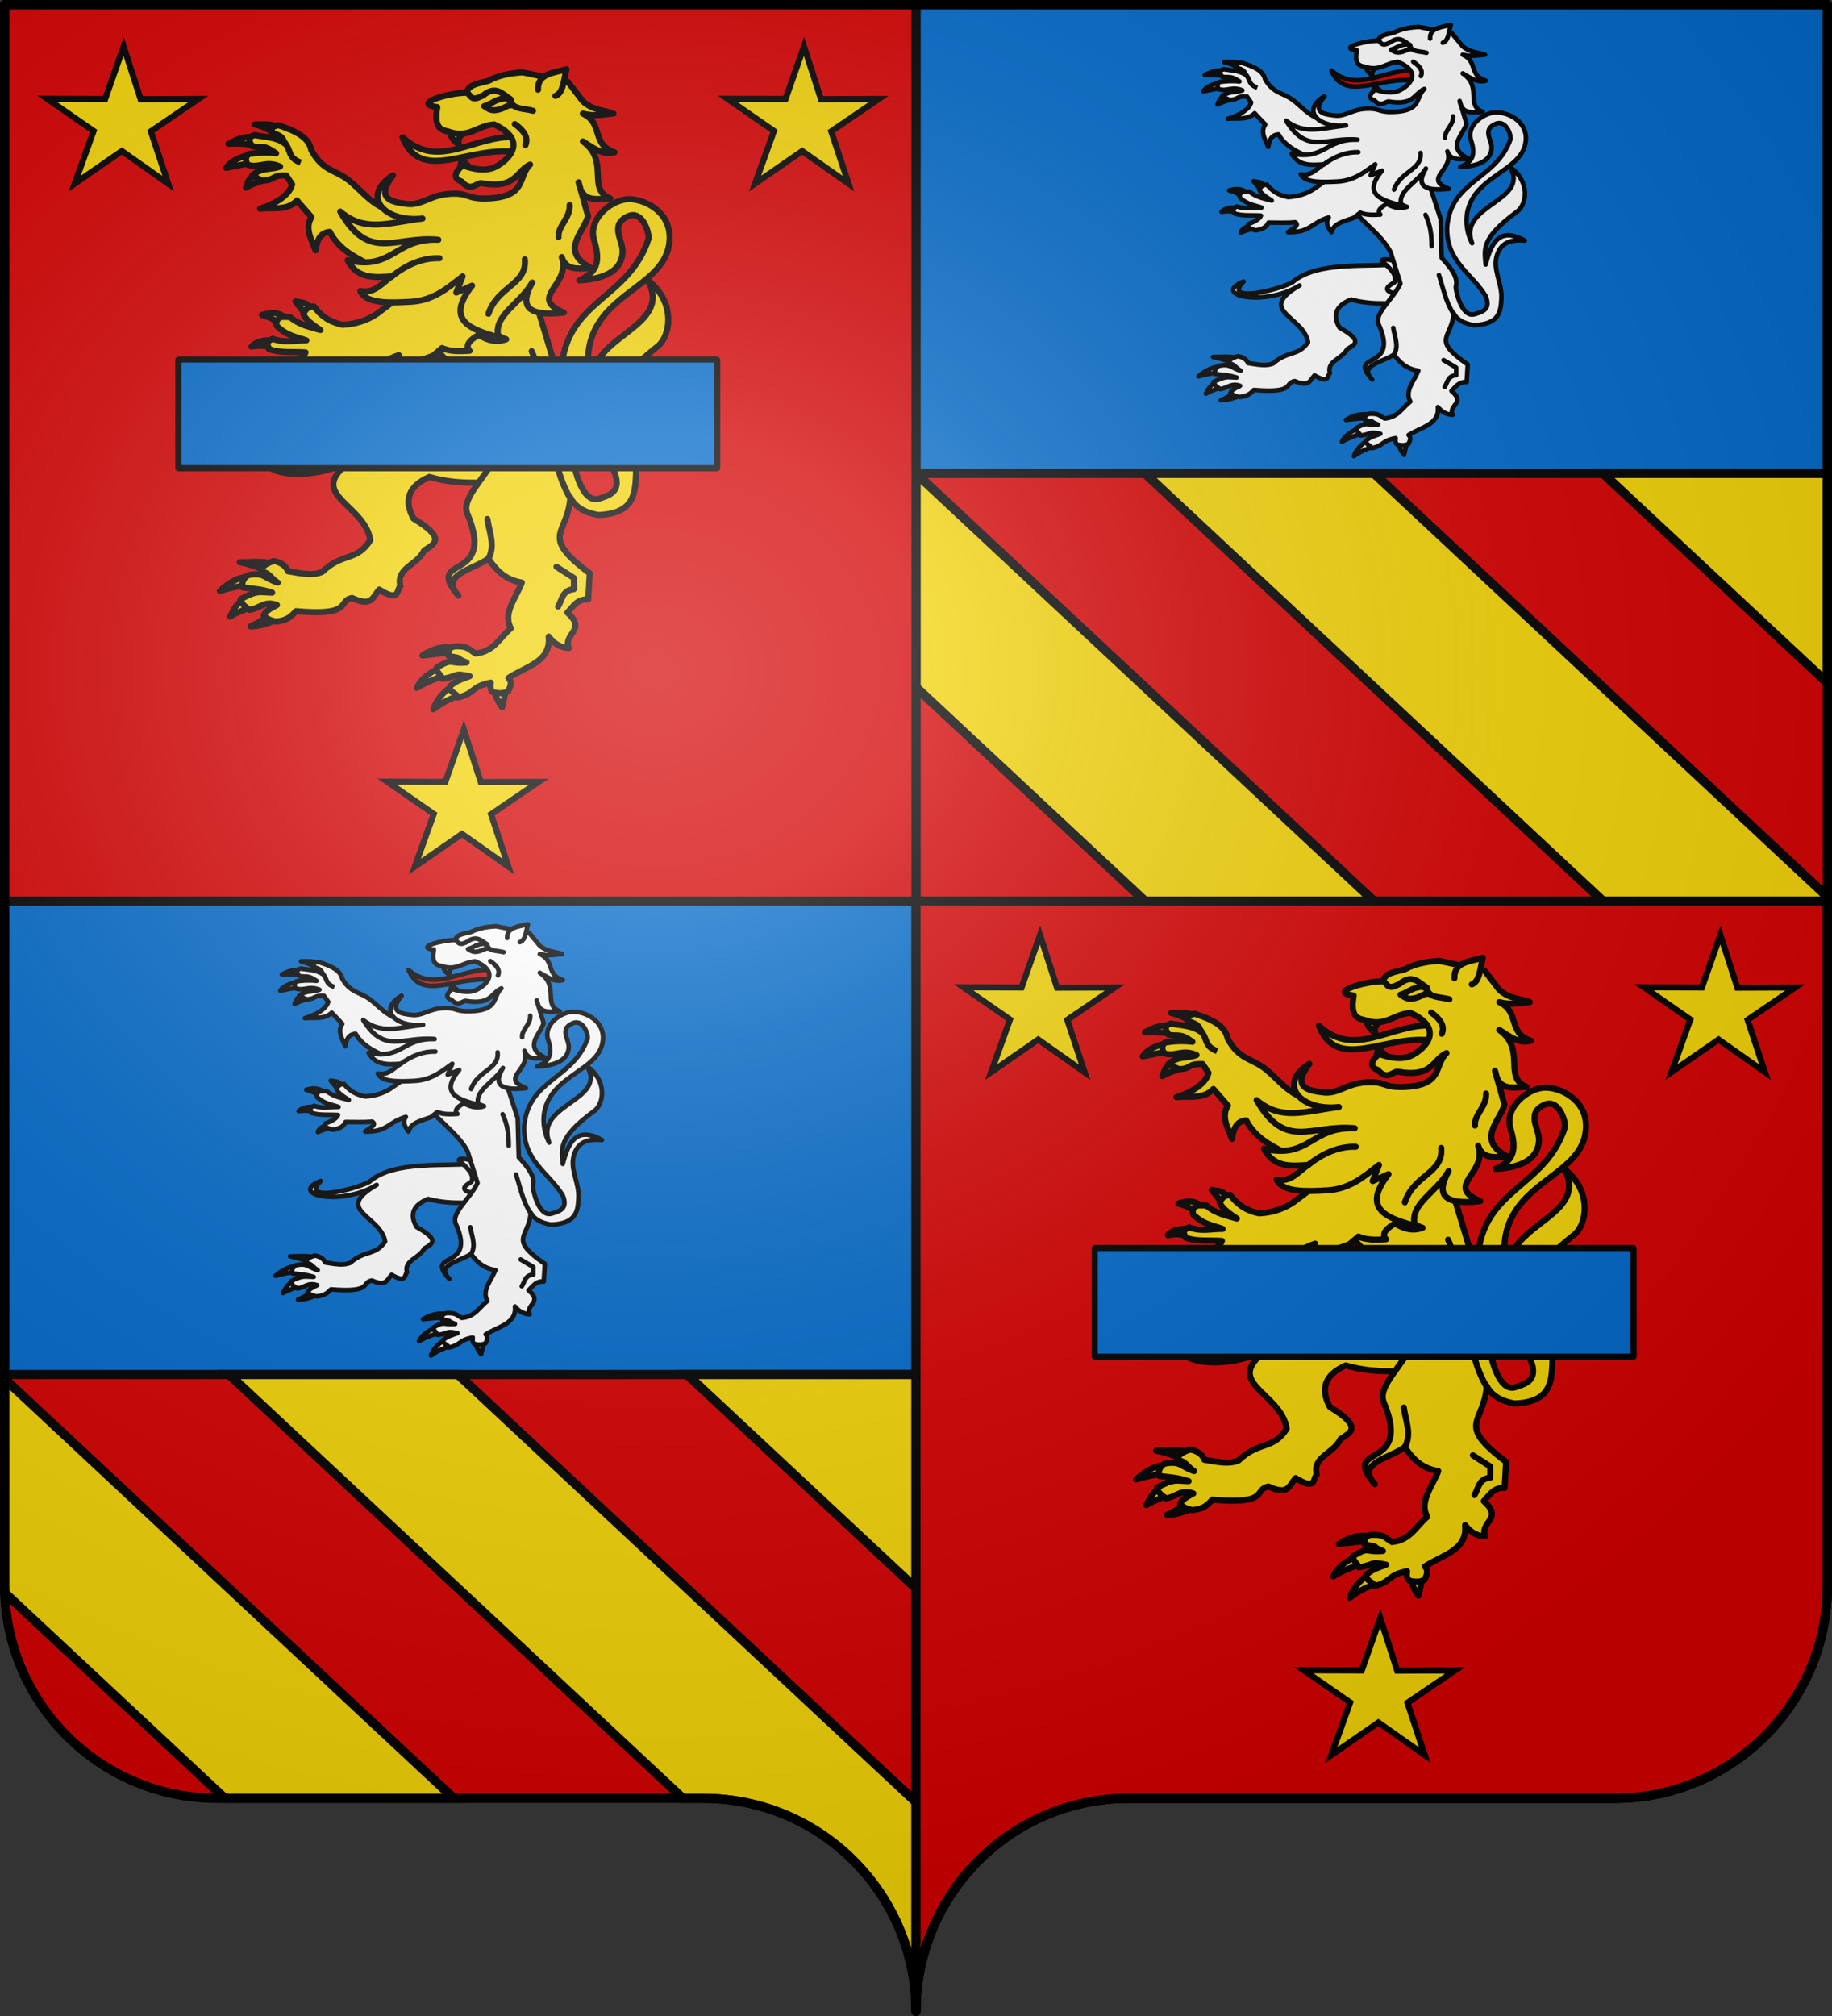
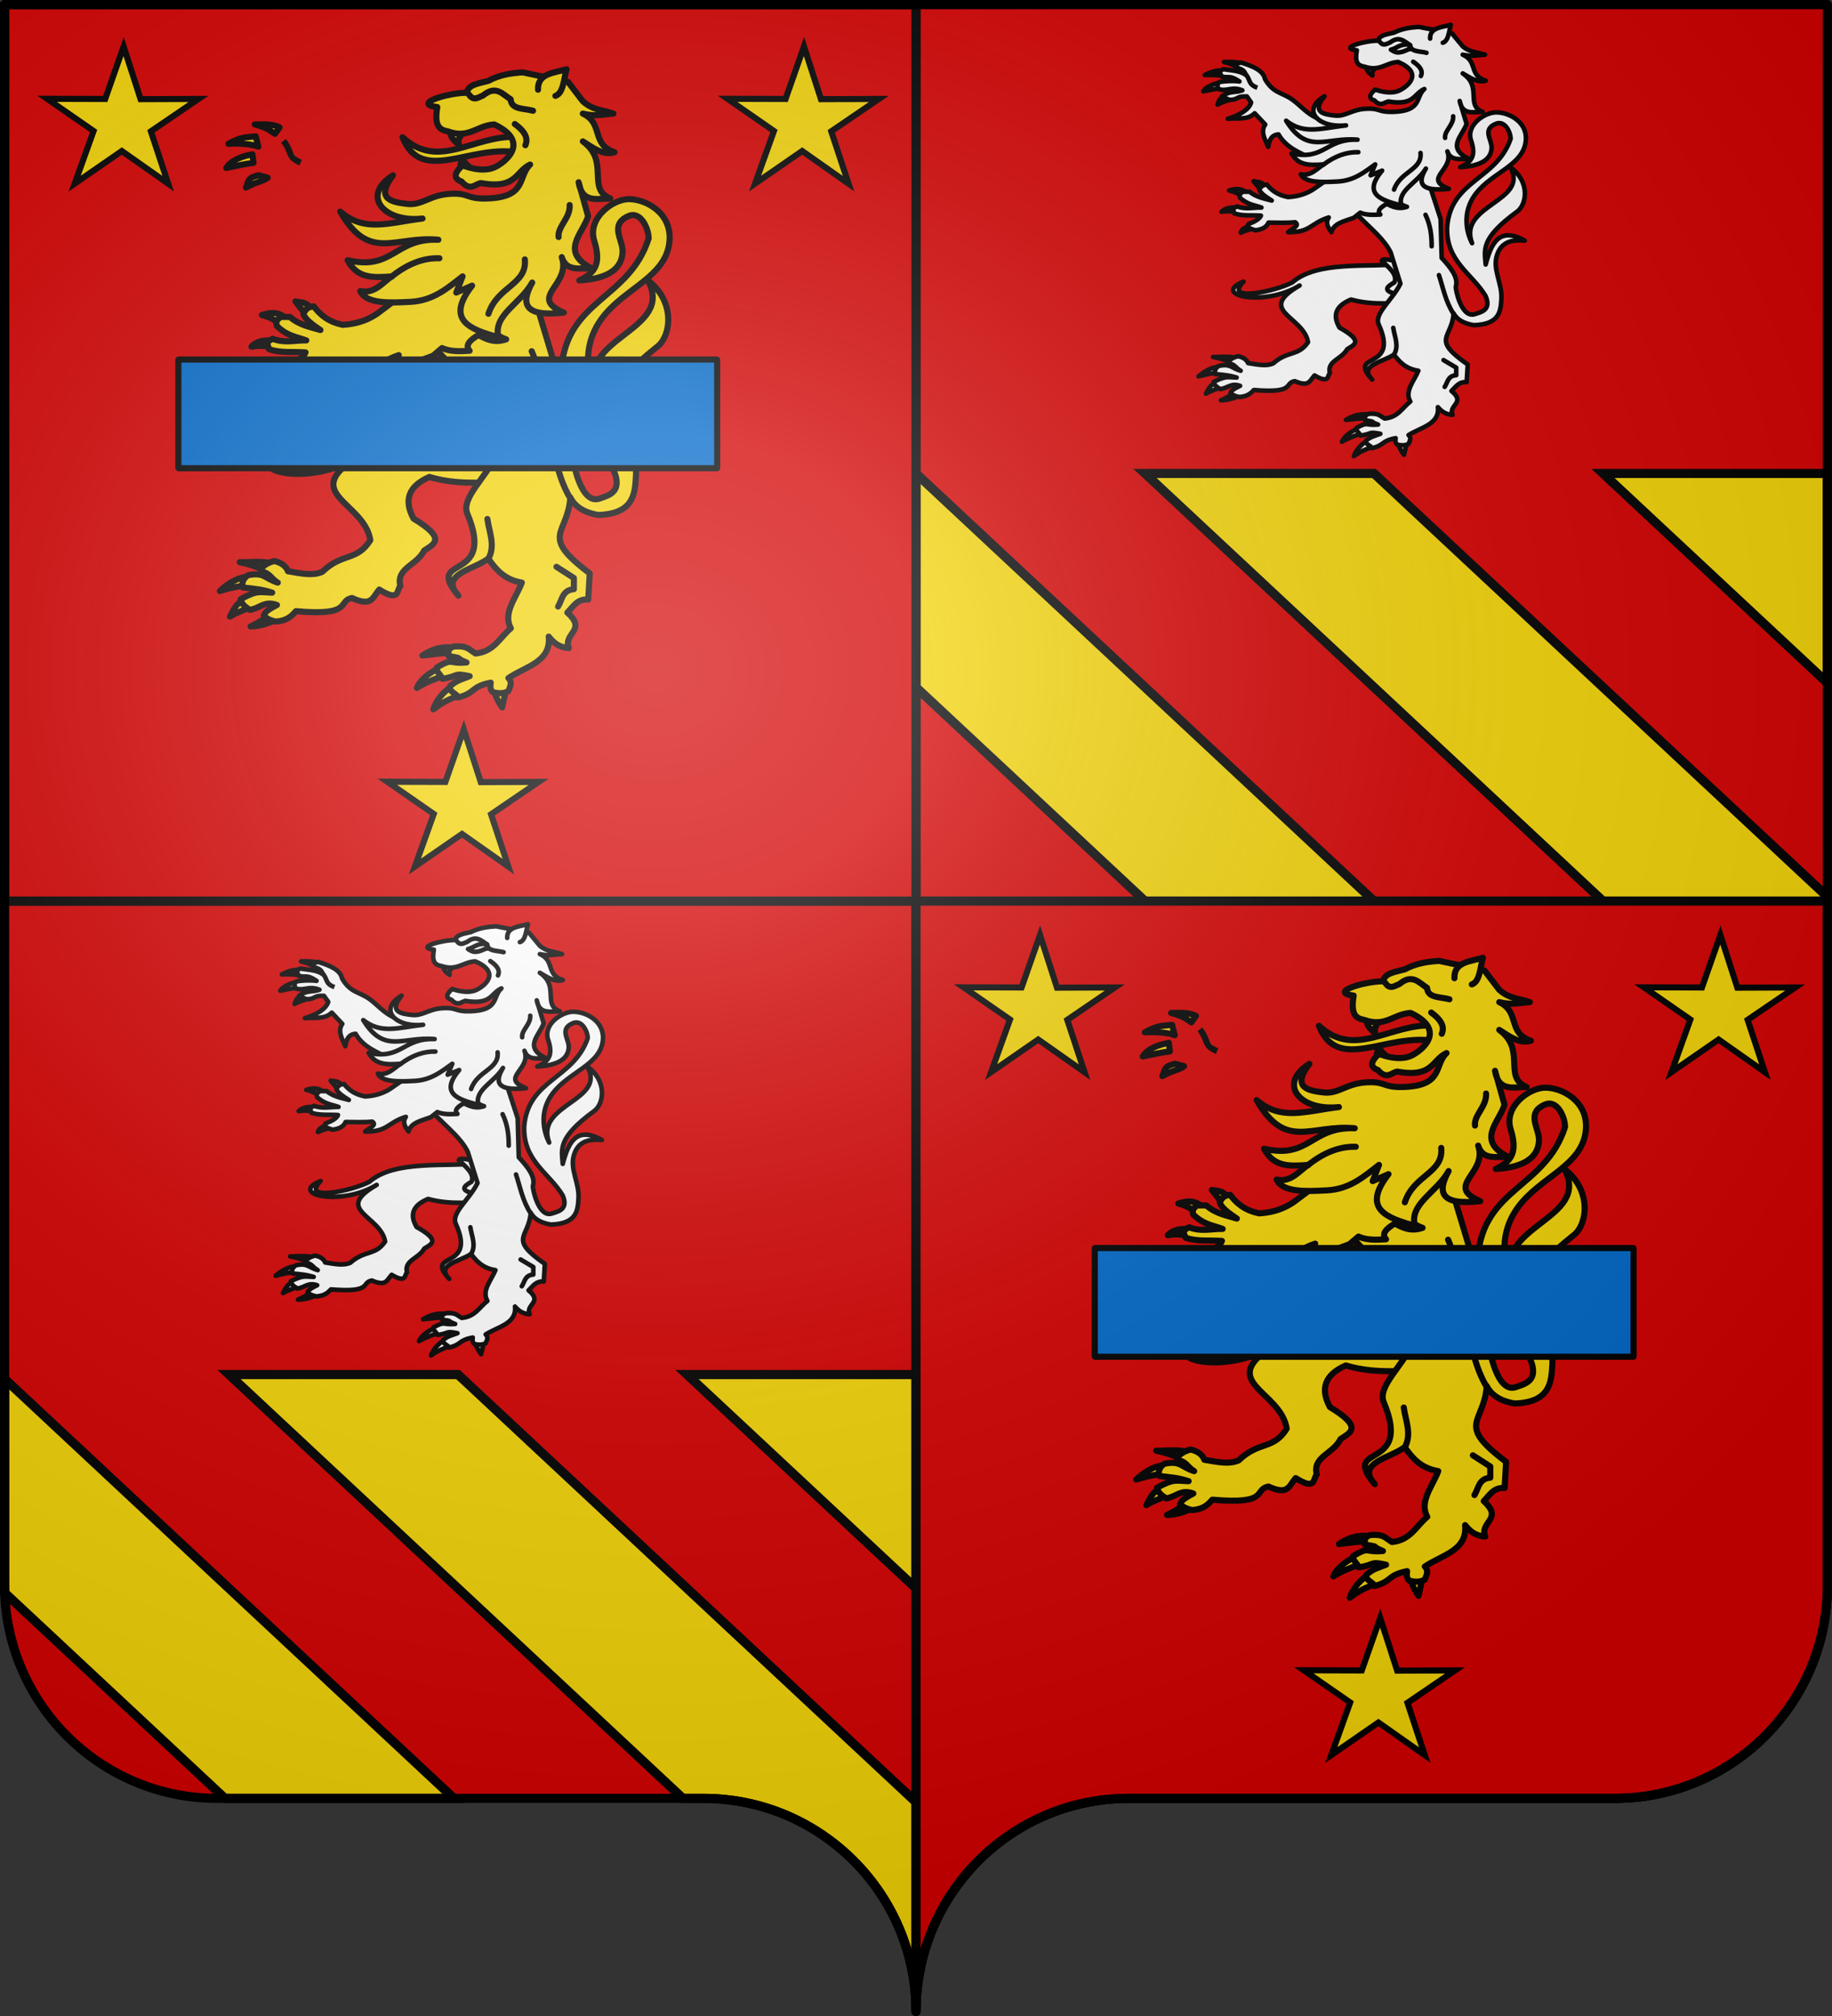
<svg xmlns="http://www.w3.org/2000/svg" xmlns:xlink="http://www.w3.org/1999/xlink" width="600" height="660" version="1.0">
  <rect width="100%" height="100%" fill="#333333" stroke="none" />
  <defs>
    <radialGradient xlink:href="#a" id="e" cx="285.186" cy="200.448" r="300" fx="285.186" fy="200.448" gradientTransform="matrix(1.551 0 0 1.35 -227.894 -51.264)" gradientUnits="userSpaceOnUse" />
    <linearGradient id="a">
      <stop offset="0" style="stop-color:#fff;stop-opacity:.314" />
      <stop offset=".19" style="stop-color:#fff;stop-opacity:.251" />
      <stop offset=".6" style="stop-color:#6b6b6b;stop-opacity:.125" />
      <stop offset="1" style="stop-color:#000;stop-opacity:.125" />
    </linearGradient>
  </defs>
  <g style="opacity:1;display:inline">
    <path d="M300 658.5c0-38.504 31.203-69.754 69.65-69.754h159.2c38.447 0 69.65-31.25 69.65-69.753V1.5H1.5v517.493c0 38.504 31.203 69.753 69.65 69.753h159.2c38.447 0 69.65 31.25 69.65 69.754" style="fill:#d40000;fill-opacity:1;fill-rule:nonzero;stroke:none;stroke-width:5;stroke-linecap:round;stroke-linejoin:round;stroke-miterlimit:4;stroke-dashoffset:0;stroke-opacity:1" />
    <path d="M1.5 1.5V295h298.281a.23.23 0 0 0 .219-.219V1.5zM300.281 295a.286.286 0 0 0-.281.281V658.5c0-38.504 31.21-69.75 69.656-69.75h159.188c38.447 0 69.656-31.246 69.656-69.75V295z" style="opacity:1;fill:#d40000;fill-opacity:1;fill-rule:evenodd;stroke:#000;stroke-width:3;stroke-linecap:round;stroke-linejoin:round;stroke-miterlimit:4;stroke-dasharray:none;stroke-dashoffset:0;stroke-opacity:1" />
-     <path d="M300 1.5V155h298.5V1.5zM1.5 295v155H300V295z" style="opacity:1;fill:#0169c9;fill-opacity:1;fill-rule:evenodd;stroke:#000;stroke-width:3;stroke-linecap:round;stroke-linejoin:round;stroke-miterlimit:4;stroke-dasharray:none;stroke-dashoffset:0;stroke-opacity:1" />
    <path d="M300 155v70l75 70h75zm75 0 150 140h73.5v-1.406L450 155zm150 0 73.5 68.594V155zM75 450l148.656 138.75h6.688c38.447 0 69.656 31.246 69.656 69.75V590L150 450zm150 0 75 70v-69.219c0-.212.08-.424.219-.562L300 450zM1.5 451.406V519c0 .827.034 1.65.063 2.469l72.093 67.281h75z" style="fill:#f2d207;fill-rule:evenodd;stroke:#000;stroke-width:3;stroke-linecap:butt;stroke-linejoin:miter;stroke-miterlimit:4;stroke-dasharray:none;stroke-opacity:1" />
    <path d="M1.5 1.5V295h298.281a.23.23 0 0 0 .219-.219V1.5zM300.281 295a.286.286 0 0 0-.281.281V658.5c0-38.504 31.21-69.75 69.656-69.75h159.188c38.447 0 69.656-31.246 69.656-69.75V295z" style="opacity:1;fill:#d40000;fill-opacity:1;fill-rule:evenodd;stroke:#000;stroke-width:3;stroke-linecap:round;stroke-linejoin:round;stroke-miterlimit:4;stroke-dasharray:none;stroke-dashoffset:0;stroke-opacity:1" />
  </g>
  <g style="display:inline">
    <g id="d">
      <path d="M150.47 56.517c.337-1.51.097-2.597 1.036-4.546.972 2.09 2.938 3.092 4.49 4.546" style="fill:#f2d207;fill-rule:evenodd;stroke:#000;stroke-width:2;stroke-linecap:round;stroke-linejoin:round;stroke-miterlimit:4;stroke-dasharray:none;stroke-opacity:1" />
      <path d="M168.956 44.838c-13.875-.575-25.3 11.026-37.131.089 6.13 15.462 21.695 2.526 37.497 4.91z" style="fill:#f2d207;fill-rule:evenodd;stroke:#000;stroke-width:2;stroke-linecap:round;stroke-linejoin:round;stroke-miterlimit:4;stroke-dasharray:none;stroke-opacity:1" />
      <path d="M147.36 42.627c.02 1.908 1.075 3.438 2.937 4.672-.712-2.467 1.498-3.652 2.936-5.177M88.112 200.969c-1.301 1.739-4.053 3.2-6.037 4.108 3.76-.006 7.087-1.558 9.492-2.72zM79.738 196.363c-2.78 1.45-3.49 3.952-4.422 5.516 2.366-1.512 4.266-1.927 6.666-3.162zM81.785 188.754c-4.26.168-7.383 2.54-9.8 4.73 3.55-1.054 6.645-1.78 9.973-1.854 2.308-.928-.289-2.6-.173-2.876M90.012 184.806c-3.763-1.39-7.498-.678-11.486-.757 4.2.86 7.477 2.26 10.536 3.788z" style="fill:#f2d207;fill-rule:evenodd;stroke:#000;stroke-width:2;stroke-linecap:round;stroke-linejoin:round;stroke-miterlimit:4;stroke-dasharray:none;stroke-opacity:1" />
      <path d="M164.46 138.844c-16.174 1.768-38.987-1.687-50.265 8.965-7.196 4.188-31.327 10.015-21.937-.378-14.897 6.499 9.229 12.556 25.22 1.894-19.834 12.332 1.867 14.905 3.8 27.526-4.427 7.019-9.08 3.955-15.72 10.354-2.99 1.309-6.18.699-11.242-.181-.763-1.988-2.583-2.938-4.551-3.357-2.067.554-4.478 1.849-4.244 3.412 3.083.628 2.977 2.13 5.441 3.662-4.45-1.426-4.4-3.488-9.699-2.432-2.106 1.319-2.026 3.183-1.716 4.019 4.457.53 5.979.556 9.602 1.696-4.166-.076-4.67-.963-10.345 2.15.416 1.705 1.361 2.395 3.022 3.494 3.371-.552 4.781-3.104 8.877-1.604-3.97 2.062-3.888 2.642-4.318 3.41.71.898 1.96 1.598 3.973 2.02 3.66-.276 5.161-1.813 6.564-3.41 19 1.685 13.369-3.32 18.381-4.31 6.493 3.013 6.675-.172 8.91-2.76 6.815 4.277 5.608.11 6.91-1.137-1.449-5.952 5.328-6.676 7.773-11.616 3.127-2.126 7.656-3.802-3.455-10.48-3.288-6.047-1.662-10.622 5.182-13.638 10.998 3.24 19.923 1.179 29.884 1.768z" style="fill:#f2d207;fill-rule:evenodd;stroke:#000;stroke-width:2;stroke-linecap:round;stroke-linejoin:round;stroke-miterlimit:4;stroke-dasharray:none;stroke-opacity:1" />
      <path d="M154.442 137.329c3.413 3.393 7.195 6.761 5.7 10.48-3.807 2.313-5.92 4.54 3.455 6.188l3.973-8.46-7.082-8.082c-4.285-1.148-5.898-.994-6.046-.126M148.224 211.954c-4.021-.344-6.772.65-9.88 2.644 4.67-.452 6.55-.977 9.707-.67zM143.541 218.847c-2.729 1.331-5.877 3.55-7.015 6.377 2.802-1.783 5.664-2.833 8.243-3.8zM147.533 224.96c-2.689 1.937-4.743 4.481-5.614 7.26 2.84-2.214 5.313-3.411 8.378-4.482zM161.956 226.222c.208 1.558 1.376 3.81 2.505 5.367l1.209-5.556z" style="fill:#f2d207;fill-rule:evenodd;stroke:#000;stroke-width:2;stroke-linecap:round;stroke-linejoin:round;stroke-miterlimit:4;stroke-dasharray:none;stroke-opacity:1" />
      <path d="M131.58 93.41c4.503 20.27 21.15 27.296 26.871 39.82l4.398 15.18c-3.575 7.992-11.975 14.575-9.772 19.82 9.618 22.904-14.582 13.086-2.931 26.786-6.376-7.044 5.117-8.52 9.771-12.143 2.509 3.585 5.311 6.924 10.993 7.858-1.884 4.985-6.318 9.97-3.605 14.956-3.585 3.008-5.488 7.656-11.54 8.258-2.334-1.373-2.504-2.577-7.076-2.314-2.498.91-1.618 2.219-1.822 3.13 5.873 1.035 1.205.233 5.926 2.124-6.247.55-4.082-1.653-9.724 1.62-.411 1.388 1.584 2.673 1.818 3.731 5.68-.885 3.294-2.071 8.933-.865-3.135 1.254-3.876 1.207-6.399 3.206-.653 1.953 2.486 2.587 2.57 3.77 5.793-1.403 4.1-3.55 10.718-4.864-.128 1.113-.28 2.23.722 3.135 1.724.388 3.347.589 5.07-.365.518-1.424 1.433-2.848.012-4.272 5.45-3.755 14.058-5.2 13.191-13.572 1.507 1.882 3.27 3.53 6.596 3.75-1.966-4.818 6.11-5.767-.489-11.607 1.904-1.91 3.213-4.58 6.84-4.286l.489-8.571c-16.74-12.583-7.178-12.46-6.352-24.822 1.567 3.139 4.71 4.932 9.039 5.715 11.8-.326 12.153-6.989 12.458-12.857.394-7.563-4.13-14.126-1.954-21.25 1.71-5.6 5.675-7.688 12.458-6.965-11.558-7.021-15.113 1.385-17.588 11.607-.442-6.98-2.627-12.495 14.168-25.714 4.277-3.366 6.044-14.51-3.175-21.607 9.004 16.746-23.761 18.234-17.1 36.964 0 0-6.645-12.339 1.71-24.107 7.377-10.391 21.577-13.76 22.474-25.893.664-8.987-7.528-13.494-13.191-13.571-5.373-.076-13.763 6.197-11.482 13.571 2.281 7.372.551 10.48-4.885 13.036 6.565-.35 13.942-2.233 14.18-9.403.13-3.912-4.448-8.879 1.942-11.668 3.978-1.737 6.57 4.015 6.596 7.321-6.417 20.066-26.73 19.923-28.581 42.679-.655 16.949 11.333 22.804 17.344 33.75 2.613 6.732-1.946 7.719-4.886 8.75-6.156 2.159-8.802-12.528-8.55-13.393 1.28-4.389-2.37-9.286-6.35-13.929l-.49-18.928-5.862-19.465 1.465-20.893zM101.778 100.91c-1.427-2.165-3.28-1.83-5.008-2.233l3.176 4.107zM94.327 104.391c-2.293-1.184-3.585-2.88-8.55-1.25 3.702 1.012 4.714 2.024 6.107 3.572zM90.052 111.623c-2.754-.422-5.847-.196-7.695 1.875 2.036-.35 4.072-.419 6.107.179zM95.06 120.195c-1.887.843-3.737 1.707-4.03 3.482 2.215-1.182 4.666-1.85 7.206-2.321z" style="fill:#f2d207;fill-rule:evenodd;stroke:#000;stroke-width:2;stroke-linecap:round;stroke-linejoin:round;stroke-miterlimit:4;stroke-dasharray:none;stroke-opacity:1" />
      <path d="M102.755 100.284c-2.544.29-2.719 1.447-3.42 2.41.598 1.942 3.115 3.65 5.618 5.358-3.338-1.024-6.677-1.474-10.015-4.286h-2.932c-1.672.982-1.593 1.965-1.343 2.947 3.463 3.38 6.485 3.535 9.65 4.732-3.647-.088-7.058 1.03-10.994-.536-2.885 1.312-1.315 2.299-1.221 3.393 3.714 1.365 7.966.764 11.97 1.071-.477 1.497-2.54 2.849-5.619 4.108-.922 1.816 1.267 2.369 3.176 3.035 2.605-.394 4.874-1.23 5.863-3.75 4.12.036 8.458.23 11.97-.178 2.436 1.607-1.458 3.214-3.176 4.821 10.149.245 10.133-4.448 18.321-7.143-1.67 2.685-.301 4.925 1.222 7.143 1.014-4.377 5.806-5.28 10.015-6.964l2.932-2.5c2.605 1.192 5.792 1.106 9.038.893-1.588-1.727-.024-3.453 2.932-5.179 4.207 2.514 6.76 2.207 9.038 1.429-9.256-3.108-2.19-11.435-2.199-17.5l-13.68-10.715-26.382 19.822c-2.545 1.73-6.09 3.357-11.237 3.66-4.932-1.025-7.499-3.395-9.527-6.07M82.667 50.51c-2.718.492-6.883 1.732-8.537 4.468 3.564-.739 6.39-1.368 8.895-1.653zM83.753 44.64c-2.75.336-4.628-.009-8.94 2.437 3.658-.185 7.5.039 9.792.942zM91.56 41.697c-2.432-1.249-5.33-.944-8.132-.964 3.704.994 4.665 1.72 6.627 3.095zM84.71 57.368c-3.617.885-3.135 1.62-4.157 4.052 3.504-2.023 5.6-1.973 7.103-3.25z" style="fill:#f2d207;fill-rule:evenodd;stroke:#000;stroke-width:2;stroke-linecap:round;stroke-linejoin:round;stroke-miterlimit:4;stroke-dasharray:none;stroke-opacity:1" />
-       <path d="M101.917 49.05c3.834 7.184 7.89 6.342 12.69 10.273 6.263 5.13 8.735 11.267 25.768 11.854l-5.619 23.482-13.191-7.5c-2.65-2.04-9.933-4.218-13.558-11.25-3.331.285-4.208 2.963-4.641 6.072-1.468-3.694-3.614-7.428-1.344-10.893L97.26 65.64c-3.263 3.512-7.95 2.165-12.092 2.679 5.366-1.684 9.69-4.598 10.504-7.947l-1.914-2.909c-5.159-.183-3.337 1.532-7.8 1.68l-3.42-1.627c3.317-2.92 6.041-1.742 9.196-3.006-4.83-2.074-6.706.664-10.597-.566-.859-1.46-.771-2.48.244-3.482 2.744-.49 5.985-.686 9.039-.268-4.223-3.018-4.293-1.684-7.817-2.322-1.082-1.743-1.641-2.817.732-3.66 2.321.535 7.02.546 9.772 2.678-.293-1.988-1.503-2.681-4.275-3.482.641-2.168-.659-1.416 2.252-2.435 5.698 1.884 10.045 3.935 10.834 8.075" style="fill:#f2d207;fill-rule:evenodd;stroke:#000;stroke-width:2;stroke-linecap:round;stroke-linejoin:round;stroke-miterlimit:4;stroke-dasharray:none;stroke-opacity:1" />
      <path d="m151.506 90.483-2.073 5.304 5.182-2.273c-8.966 11.484-.432 14.334 8.637 16.92-1.9-7.253 7.232-10.96 11.055-17.93-3.806 6.869-2.798 11.36 10.364 9.849-12.012-5.084 2.555-9.055-.691-18.183 1.602 5.073 6.3 3.357 10.018 3.788-10.922-5.47-3.136-11.395-1.381-17.173l-3.11-11.111c1.162 7.035 6.148 5.286 10.364 5.303-7.896-3.197-.007-12.205-8.982-18.688 3.333 2.072 6.59 4.688 10.364 3.536-7.719-2.509-3.513-9.463-10.364-12.627 4.043 1.027 6.818.202 10.019 0-3.34-1.227-6.68-1.023-10.019-4.04l-4.836-6.314-14.856-3.157c-3.928.248-7.756.86-11.227 2.778-3.008.832-6.69 1.17-7.082 3.914-5.981-.072-18.184 3.648-9.674 4.672-.91 5.598.222 7.405 3.455 7.955 6.95 2.546 9.604-1.99 15.2-2.273 11.206 5.271 4.834 11.489.692 13.764-4.502 2.472-11.055-.38-11.055-.38q-4.319 3.915-.346 5.304c2.766 3.209 4.3 1.016 6.219.505 11.85 2.132 11.33-3.714 16.237-6.06-4.168 3.973-.823 10.705-14.164 11.11-6.89.213-5.7-1.956-12.265-1.514-6.564.442-9.005 3.922-13.991 3.283-4.457-.572-10.625-1.326-4.491-9.344-10.687 6.66-2.892 15.571 9.673 14.142-11.315 1.39-18.884 4.593-26.947-2.273 9.595 16.755 17.86 7.829 32.129 9.218-14.327-.575-14.794 10.214-29.71 6.692 3.143 5.935 8.027 5.797 14.51 5.303-2.717 1.628-5.571 5.903-10.365 4.798 1.915 4.265 9.696 3.879 16.41 3.536 7.64-.39 12.285-4.623 17.1-8.334" style="fill:#f2d207;fill-rule:evenodd;stroke:#000;stroke-width:2;stroke-linecap:round;stroke-linejoin:round;stroke-miterlimit:4;stroke-dasharray:none;stroke-opacity:1" />
      <path d="M128.187 90.61c5.24-4.213 10.479-6.226 15.718-6.061M171.888 84.927c.792 8.257-8.983 8.796-11.918 17.804M186.57 67.123c.279 4.251-3.99 6.987-3.627 10.48M168.606 40.607c3.723 2.69 4.325 4.925 3.455 6.945M176.207 29.369c-.192-5.368 5.17-5.457 9.327-6.692-.895 3.362-1.034 7.832-3.627 8.712M153.566 30.91c1.547 2.339 3.094.937 4.641.356 4.176-3.494 6.403-.433 9.039 1.25.19 3.445 4.47 2.905 7.328 3.75" style="fill:#f2d207;fill-rule:evenodd;stroke:#000;stroke-width:2;stroke-linecap:round;stroke-linejoin:round;stroke-miterlimit:4;stroke-dasharray:none;stroke-opacity:1" />
-       <path d="M158.574 34.748c1.587 1.112 2.565 1.564 4.152 1.25 2.576-.434 3.483-1.71 4.642-1.517 0-.94-.11-1.85-1.71-2.322-3.9.393-3.862 1.612-7.084 2.59" style="fill:#f2d207;fill-opacity:1;fill-rule:evenodd;stroke:#000;stroke-width:2;stroke-linecap:round;stroke-linejoin:round;stroke-miterlimit:4;stroke-dasharray:none;stroke-opacity:1" />
      <path d="M180.18 144.274c1.923 6.32 2.962 12.8 6.564 18.814M159.97 182.912c2.354-4.335.238-8.67-.346-13.006M182.252 185.564l5.7 3.662v3.661c-3.872.326-3.81 3.529-5.181 5.683M174.134 114.98c2.27 5.092 2.78 10.185 2.764 15.278" style="fill:#f2d207;fill-rule:evenodd;stroke:#000;stroke-width:2;stroke-linecap:round;stroke-linejoin:round;stroke-miterlimit:4;stroke-dasharray:none;stroke-opacity:1" />
      <path d="M92.816 46.126c2.966 3.523 1.166 5.292 5.66 7.108" style="fill:#f2d207;fill-rule:evenodd;stroke:#000;stroke-width:2;stroke-linecap:butt;stroke-linejoin:miter;stroke-miterlimit:4;stroke-dasharray:none;stroke-opacity:1" />
      <path id="b" d="M55.085 60.138 39.896 49.445 24.464 60.107l6.183-17.213-15.206-10.549 19.01.055 6.036-17.181 5.565 17.246 18.936-.07L49.417 43z" style="color:#000;fill:#f2d207;fill-opacity:1;fill-rule:nonzero;stroke:#000;stroke-width:2;stroke-linecap:butt;stroke-linejoin:miter;marker:none;marker-start:none;marker-mid:none;marker-end:none;stroke-miterlimit:4;stroke-dasharray:none;stroke-dashoffset:0;stroke-opacity:1;visibility:visible;display:inline;overflow:visible" />
      <use xlink:href="#b" width="600" height="660" style="stroke:#000;stroke-width:2;stroke-miterlimit:4;stroke-dasharray:none;stroke-opacity:1" transform="translate(111.414 223.585)" />
      <use xlink:href="#b" width="600" height="660" style="stroke:#000;stroke-width:2;stroke-miterlimit:4;stroke-dasharray:none;stroke-opacity:1" transform="translate(222.827)" />
      <rect width="176.467" height="35.59" x="58.419" y="117.702" ry=".09" style="fill:#0169c9;fill-opacity:1;fill-rule:evenodd;stroke:#000;stroke-width:2;stroke-linecap:square;stroke-linejoin:miter;stroke-miterlimit:4;stroke-dasharray:none;stroke-opacity:1" />
    </g>
    <g id="c">
-       <path d="M449.643 30.93c.246-1.017.071-1.75.754-3.062.708 1.408 2.14 2.083 3.27 3.063" style="fill:#fff;fill-rule:evenodd;stroke:#000;stroke-width:1.5;stroke-linecap:round;stroke-linejoin:round;stroke-miterlimit:4;stroke-dasharray:none;stroke-opacity:1" />
-       <path d="M463.099 23.06c-10.1-.387-18.415 7.43-27.027.06 4.463 10.42 15.791 1.703 27.294 3.31z" style="fill:#d40000;fill-rule:evenodd;stroke:#000;stroke-width:1.5;stroke-linecap:round;stroke-linejoin:round;stroke-miterlimit:4;stroke-dasharray:none;stroke-opacity:1" />
      <path d="M447.38 21.57c.014 1.287.782 2.317 2.137 3.15-.517-1.663 1.091-2.462 2.138-3.49M404.255 128.275c-.948 1.172-2.951 2.156-4.395 2.769 2.737-.005 5.159-1.05 6.91-1.833zM398.16 125.171c-2.025.977-2.542 2.664-3.22 3.718 1.722-1.02 3.106-1.3 4.852-2.131zM399.649 120.043c-3.101.114-5.374 1.713-7.134 3.188 2.585-.71 4.838-1.199 7.26-1.249 1.68-.625-.21-1.752-.126-1.939M405.638 117.383c-2.74-.937-5.459-.456-8.361-.51 3.057.58 5.442 1.523 7.67 2.553z" style="fill:#fff;fill-rule:evenodd;stroke:#000;stroke-width:1.5;stroke-linecap:round;stroke-linejoin:round;stroke-miterlimit:4;stroke-dasharray:none;stroke-opacity:1" />
      <path d="M459.827 86.41c-11.773 1.191-28.378-1.137-36.587 6.042-5.238 2.822-22.803 6.748-15.968-.256-10.843 4.38 6.717 8.462 18.357 1.277-14.437 8.31 1.36 10.045 2.766 18.55-3.222 4.73-6.608 2.665-11.442 6.977-2.176.882-4.498.471-8.183-.122-.555-1.34-1.88-1.98-3.313-2.262-1.504.373-3.26 1.245-3.088 2.3 2.244.422 2.166 1.435 3.96 2.467-3.239-.96-3.203-2.35-7.06-1.64-1.533.89-1.474 2.146-1.249 2.709 3.244.357 4.352.375 6.989 1.143-3.032-.051-3.399-.649-7.53 1.449.303 1.149.991 1.614 2.2 2.354 2.454-.371 3.48-2.091 6.462-1.08-2.89 1.389-2.83 1.78-3.144 2.297.517.605 1.427 1.078 2.892 1.362 2.664-.186 3.757-1.222 4.778-2.298 13.83 1.135 9.73-2.237 13.38-2.905 4.725 2.03 4.858-.115 6.485-1.86 4.96 2.883 4.081.074 5.03-.765-1.055-4.012 3.877-4.5 5.657-7.829 2.276-1.432 5.573-2.562-2.514-7.062-2.394-4.075-1.21-7.158 3.771-9.19 8.005 2.184 14.501.794 21.752 1.191z" style="fill:#fff;fill-rule:evenodd;stroke:#000;stroke-width:1.5;stroke-linecap:round;stroke-linejoin:round;stroke-miterlimit:4;stroke-dasharray:none;stroke-opacity:1" />
      <path d="M452.535 85.39c2.484 2.286 5.237 4.556 4.149 7.062-2.772 1.558-4.309 3.059 2.514 4.17l2.892-5.702-5.155-5.446c-3.119-.774-4.292-.67-4.4-.085M448.009 135.678c-2.927-.232-4.93.439-7.192 1.781 3.399-.304 4.768-.658 7.066-.451zM444.6 140.323c-1.986.897-4.278 2.392-5.106 4.297 2.04-1.201 4.123-1.909 6-2.56zM447.506 144.442c-1.957 1.306-3.453 3.02-4.087 4.893 2.068-1.492 3.868-2.299 6.098-3.02zM458.004 145.293c.151 1.05 1.001 2.567 1.823 3.617l.88-3.744z" style="fill:#fff;fill-rule:evenodd;stroke:#000;stroke-width:1.5;stroke-linecap:round;stroke-linejoin:round;stroke-miterlimit:4;stroke-dasharray:none;stroke-opacity:1" />
      <path d="M435.894 55.792c3.277 13.66 15.394 18.395 19.559 26.835l3.2 10.229c-2.601 5.386-8.715 9.822-7.112 13.357 7 15.434-10.614 8.818-2.133 18.05-4.641-4.746 3.724-5.741 7.112-8.182 1.826 2.415 3.866 4.666 8.001 5.295-1.37 3.36-4.598 6.72-2.624 10.079-2.609 2.027-3.994 5.159-8.4 5.565-1.699-.926-1.822-1.737-5.15-1.56-1.818.614-1.178 1.496-1.326 2.11 4.275.697.877.157 4.313 1.43-4.547.371-2.971-1.113-7.078 1.093-.299.935 1.154 1.8 1.323 2.514 4.136-.597 2.398-1.396 6.503-.583-2.282.845-2.822.813-4.658 2.16-.475 1.317 1.81 1.744 1.87 2.54 4.217-.945 2.984-2.39 7.802-3.277-.093.75-.204 1.503.526 2.113 1.255.261 2.436.397 3.69-.246.377-.96 1.043-1.92.009-2.88 3.966-2.53 10.232-3.503 9.601-9.145 1.097 1.269 2.38 2.38 4.801 2.527-1.43-3.247 4.447-3.886-.355-7.822 1.386-1.286 2.338-3.086 4.978-2.888l.356-5.776c-12.184-8.48-5.224-8.397-4.623-16.727 1.14 2.115 3.428 3.324 6.579 3.851 8.59-.22 8.846-4.71 9.068-8.664.286-5.097-3.006-9.519-1.422-14.32 1.244-3.774 4.13-5.181 9.068-4.694-8.413-4.731-11 .934-12.802 7.822-.322-4.704-1.913-8.42 10.312-17.328 3.113-2.268 4.4-9.778-2.311-14.56 6.554 11.284-17.295 12.287-12.447 24.909 0 0-4.836-8.315 1.245-16.246 5.37-7.002 15.706-9.273 16.358-17.449.484-6.056-5.48-9.093-9.601-9.145-3.91-.051-10.018 4.176-8.357 9.145 1.66 4.968.4 7.062-3.556 8.785 4.778-.236 10.148-1.505 10.321-6.336.095-2.636-3.237-5.984 1.414-7.864 2.895-1.17 4.781 2.706 4.8 4.934-4.67 13.522-19.456 13.426-20.803 28.76-.477 11.422 8.25 15.369 12.625 22.744 1.901 4.537-1.417 5.202-3.557 5.897-4.48 1.455-6.407-8.442-6.223-9.025.931-2.958-1.725-6.258-4.623-9.387l-.356-12.755-4.267-13.117 1.067-14.08zM414.201 60.846c-1.038-1.458-2.387-1.233-3.645-1.504l2.312 2.768zM408.778 63.193c-1.669-.798-2.61-1.941-6.223-.843 2.694.682 3.43 1.364 4.445 2.407zM405.667 68.066c-2.005-.284-4.256-.132-5.601 1.264 1.481-.236 2.963-.283 4.445.12zM409.312 73.843c-1.374.568-2.72 1.15-2.934 2.346 1.613-.796 3.396-1.247 5.245-1.564z" style="fill:#fff;fill-rule:evenodd;stroke:#000;stroke-width:1.5;stroke-linecap:round;stroke-linejoin:round;stroke-miterlimit:4;stroke-dasharray:none;stroke-opacity:1" />
      <path d="M414.913 60.425c-1.852.196-1.98.975-2.49 1.625.435 1.308 2.267 2.458 4.09 3.61-2.43-.69-4.86-.994-7.29-2.888h-2.134c-1.217.662-1.16 1.323-.978 1.985 2.52 2.279 4.72 2.382 7.024 3.19-2.655-.06-5.137.693-8.002-.362-2.1.884-.957 1.55-.889 2.287 2.704.92 5.799.514 8.713.722-.347 1.008-1.849 1.919-4.09 2.767-.671 1.224.922 1.597 2.312 2.046 1.896-.266 3.547-.829 4.267-2.527 2.999.024 6.156.155 8.713-.12 1.773 1.083-1.061 2.166-2.312 3.249 7.387.165 7.376-2.998 13.336-4.814-1.216 1.81-.22 3.32.889 4.814.739-2.95 4.226-3.558 7.29-4.693l2.134-1.685c1.896.803 4.216.746 6.579.602-1.156-1.164-.018-2.327 2.133-3.49 3.063 1.694 4.922 1.487 6.58.962-6.738-2.094-1.595-7.705-1.601-11.793l-9.957-7.22-19.204 13.358c-1.852 1.165-4.432 2.262-8.179 2.467-3.59-.691-5.458-2.288-6.934-4.092M400.291 26.882c-1.978.333-5.01 1.168-6.214 3.012 2.594-.498 4.652-.922 6.474-1.114zM401.081 22.927c-2.001.226-3.368-.006-6.507 1.642 2.663-.124 5.46.027 7.128.635zM406.765 20.944c-1.771-.841-3.88-.636-5.92-.65 2.696.67 3.396 1.16 4.824 2.086zM401.778 31.504c-2.633.597-2.282 1.092-3.026 2.731 2.55-1.363 4.076-1.33 5.17-2.19z" style="fill:#fff;fill-rule:evenodd;stroke:#000;stroke-width:1.5;stroke-linecap:round;stroke-linejoin:round;stroke-miterlimit:4;stroke-dasharray:none;stroke-opacity:1" />
      <path d="M414.303 25.899c2.79 4.841 5.743 4.274 9.237 6.923 4.558 3.456 6.358 7.592 18.755 7.988l-4.09 15.824-9.601-5.054c-1.929-1.375-7.23-2.842-9.868-7.58-2.425.19-3.063 1.995-3.379 4.09-1.068-2.488-2.63-5.005-.978-7.34l-3.467-3.67c-2.375 2.366-5.787 1.458-8.802 1.805 3.907-1.135 7.054-3.099 7.646-5.355l-1.393-1.96c-3.755-.124-2.428 1.032-5.677 1.132l-2.49-1.097c2.415-1.968 4.398-1.174 6.694-2.026-3.516-1.397-4.881.448-7.713-.381-.626-.984-.562-1.671.177-2.347 1.997-.33 4.356-.462 6.58-.18-3.074-2.034-3.125-1.135-5.69-1.565-.788-1.175-1.195-1.898.533-2.467 1.689.361 5.11.368 7.112 1.805-.213-1.34-1.094-1.807-3.111-2.346.467-1.462-.48-.955 1.64-1.641 4.147 1.27 7.31 2.652 7.885 5.442" style="fill:#fff;fill-rule:evenodd;stroke:#000;stroke-width:1.5;stroke-linecap:round;stroke-linejoin:round;stroke-miterlimit:4;stroke-dasharray:none;stroke-opacity:1" />
      <path d="m450.397 53.82-1.508 3.574 3.772-1.531c-6.526 7.739-.315 9.66 6.286 11.402-1.382-4.887 5.264-7.385 8.047-12.083-2.77 4.629-2.037 7.656 7.543 6.637-8.743-3.426 1.86-6.101-.502-12.253 1.165 3.419 4.585 2.262 7.292 2.553-7.95-3.686-2.283-7.679-1.006-11.573l-2.263-7.488c.846 4.741 4.474 3.563 7.544 3.574-5.748-2.154-.005-8.225-6.538-12.593 2.425 1.396 4.797 3.159 7.544 2.382-5.62-1.69-2.558-6.376-7.544-8.509 2.942.692 4.962.137 7.292 0-2.43-.827-4.861-.69-7.292-2.723l-3.52-4.255-10.813-2.127c-2.86.167-5.646.58-8.173 1.872-2.19.56-4.87.789-5.155 2.638-4.353-.049-13.236 2.458-7.04 3.148-.663 3.773.16 4.99 2.514 5.361 5.058 1.716 6.99-1.341 11.064-1.531 8.156 3.552 3.518 7.742.503 9.274-3.277 1.667-8.047-.255-8.047-.255q-3.143 2.638-.251 3.574c2.013 2.162 3.13.684 4.526.34 8.625 1.437 8.248-2.502 11.819-4.084-3.034 2.678-.599 7.214-10.31 7.488-5.015.143-4.15-1.319-8.927-1.021-4.778.298-6.555 2.643-10.184 2.212-3.244-.385-7.733-.893-3.269-6.296-7.778 4.487-2.105 10.493 7.04 9.53-8.235.937-13.744 3.095-19.613-1.532 6.984 11.291 13 5.276 23.386 6.212-10.429-.387-10.768 6.883-21.626 4.51 2.288 4 5.843 3.906 10.562 3.573-1.978 1.097-4.055 3.978-7.544 3.234 1.393 2.874 7.057 2.613 11.944 2.382 5.56-.263 8.942-3.115 12.447-5.616" style="fill:#fff;fill-rule:evenodd;stroke:#000;stroke-width:1.5;stroke-linecap:round;stroke-linejoin:round;stroke-miterlimit:4;stroke-dasharray:none;stroke-opacity:1" />
      <path d="M433.424 53.905c3.814-2.838 7.627-4.195 11.441-4.084M465.233 50.076c.577 5.565-6.538 5.928-8.675 11.998M475.92 38.079c.203 2.864-2.904 4.708-2.64 7.062M462.845 20.21c2.709 1.813 3.147 3.319 2.514 4.68M468.377 12.636c-.14-3.617 3.764-3.677 6.79-4.51-.653 2.266-.754 5.278-2.641 5.872M451.897 13.674c1.126 1.577 2.252.633 3.378.24 3.04-2.354 4.66-.291 6.58.843.138 2.322 3.253 1.958 5.333 2.527" style="fill:#fff;fill-rule:evenodd;stroke:#000;stroke-width:1.5;stroke-linecap:round;stroke-linejoin:round;stroke-miterlimit:4;stroke-dasharray:none;stroke-opacity:1" />
      <path d="M455.542 16.261c1.156.75 1.867 1.054 3.023.843 1.874-.293 2.535-1.153 3.378-1.023 0-.634-.08-1.246-1.245-1.564-2.838.264-2.81 1.086-5.156 1.744" style="fill:#fff;fill-opacity:1;fill-rule:evenodd;stroke:#000;stroke-width:1.5;stroke-linecap:round;stroke-linejoin:round;stroke-miterlimit:4;stroke-dasharray:none;stroke-opacity:1" />
      <path d="M471.269 90.07c1.4 4.258 2.156 8.626 4.777 12.678M456.558 116.107c1.714-2.921.174-5.843-.251-8.764M472.777 117.894l4.15 2.468v2.467c-2.82.22-2.774 2.378-3.773 3.83M466.868 70.328c1.653 3.432 2.023 6.864 2.012 10.296" style="fill:#fff;fill-rule:evenodd;stroke:#000;stroke-width:1.5;stroke-linecap:round;stroke-linejoin:round;stroke-miterlimit:4;stroke-dasharray:none;stroke-opacity:1" />
      <path d="M407.678 23.929c2.159 2.374.849 3.566 4.12 4.79" style="fill:#fff;fill-rule:evenodd;stroke:#000;stroke-width:1.5;stroke-linecap:butt;stroke-linejoin:miter;stroke-miterlimit:4;stroke-dasharray:none;stroke-opacity:1" />
    </g>
    <use xlink:href="#c" width="600" height="660" transform="translate(-302.263 294.44)" />
    <use xlink:href="#d" width="600" height="660" transform="translate(300.13 290.884)" />
  </g>
  <g style="display:inline">
    <path d="M1.5 1.5V518.99c0 38.505 31.203 69.755 69.65 69.755h159.2c38.447 0 69.65 31.25 69.65 69.754 0-38.504 31.203-69.754 69.65-69.754h159.2c38.447 0 69.65-31.25 69.65-69.755V1.5z" style="fill:url(#e);fill-opacity:1;fill-rule:evenodd;stroke:none;stroke-width:3;stroke-linecap:butt;stroke-linejoin:miter;stroke-miterlimit:4;stroke-dasharray:none;stroke-opacity:1" />
  </g>
  <path d="M300 658.5c0-38.504 31.203-69.754 69.65-69.754h159.2c38.447 0 69.65-31.25 69.65-69.753V1.5H1.5v517.493c0 38.504 31.203 69.753 69.65 69.753h159.2c38.447 0 69.65 31.25 69.65 69.754" style="fill:none;fill-opacity:1;fill-rule:nonzero;stroke:#000;stroke-width:3;stroke-linecap:round;stroke-linejoin:round;stroke-miterlimit:4;stroke-dasharray:none;stroke-dashoffset:0;stroke-opacity:1" />
</svg>